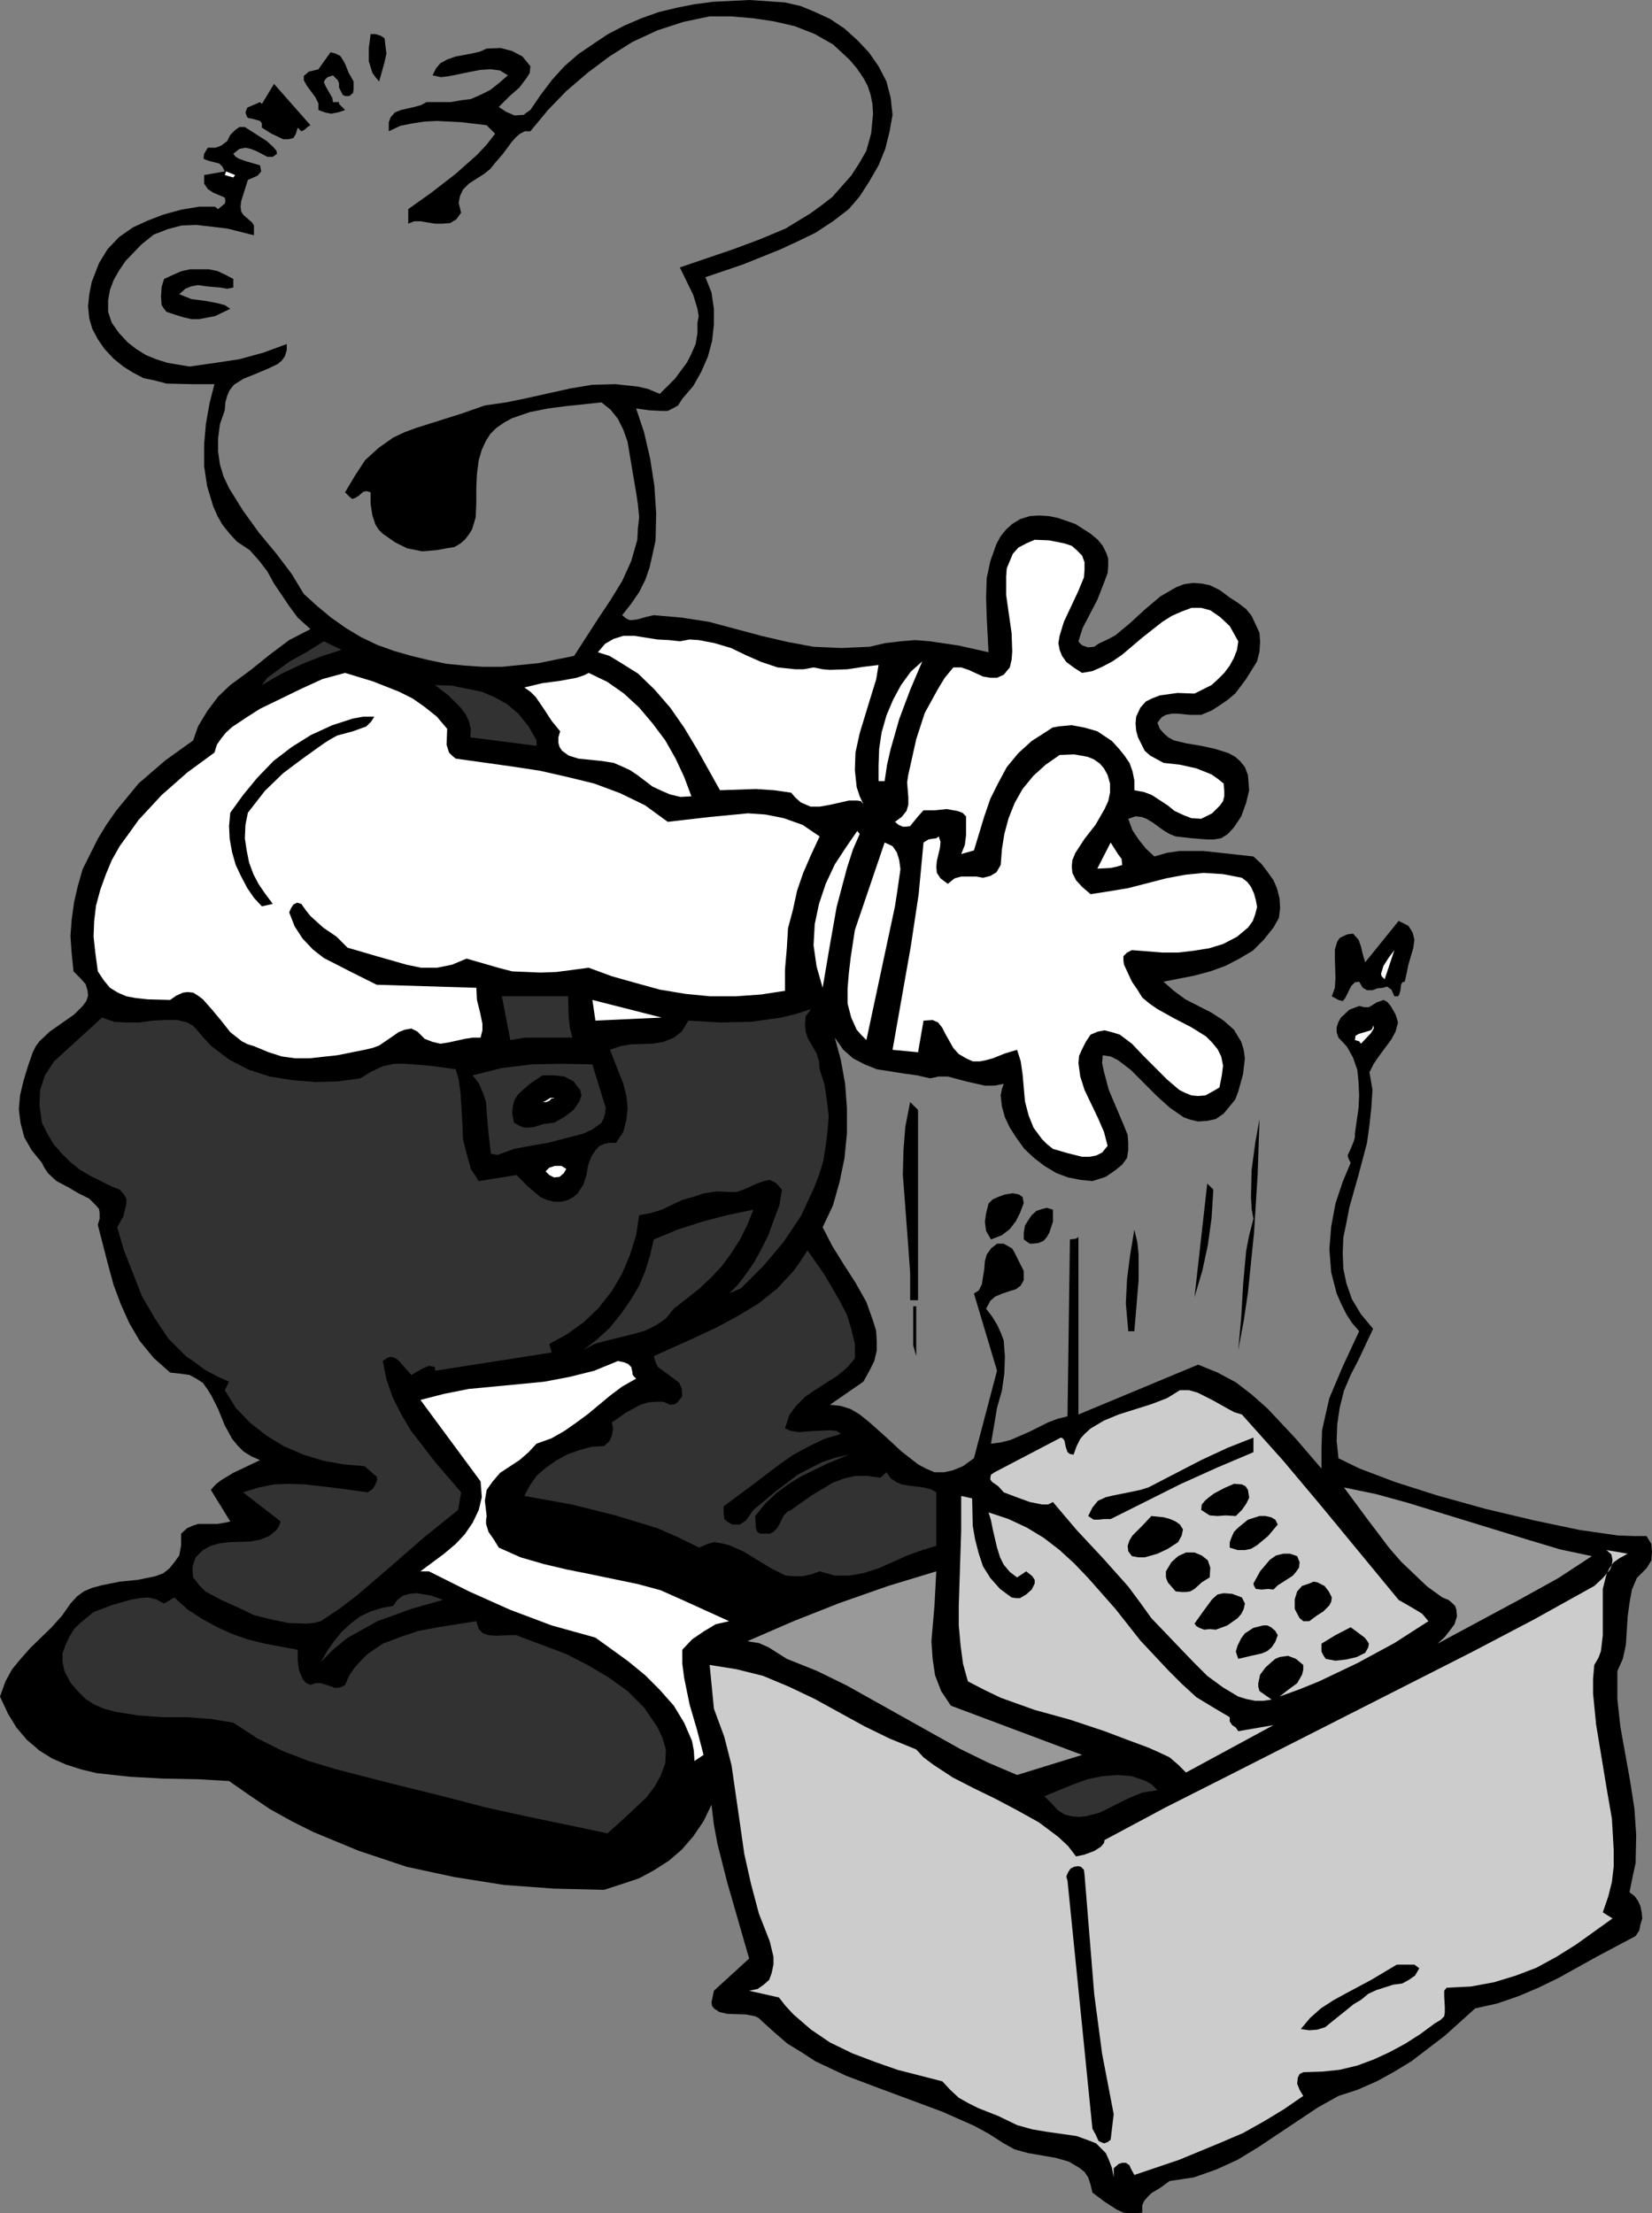
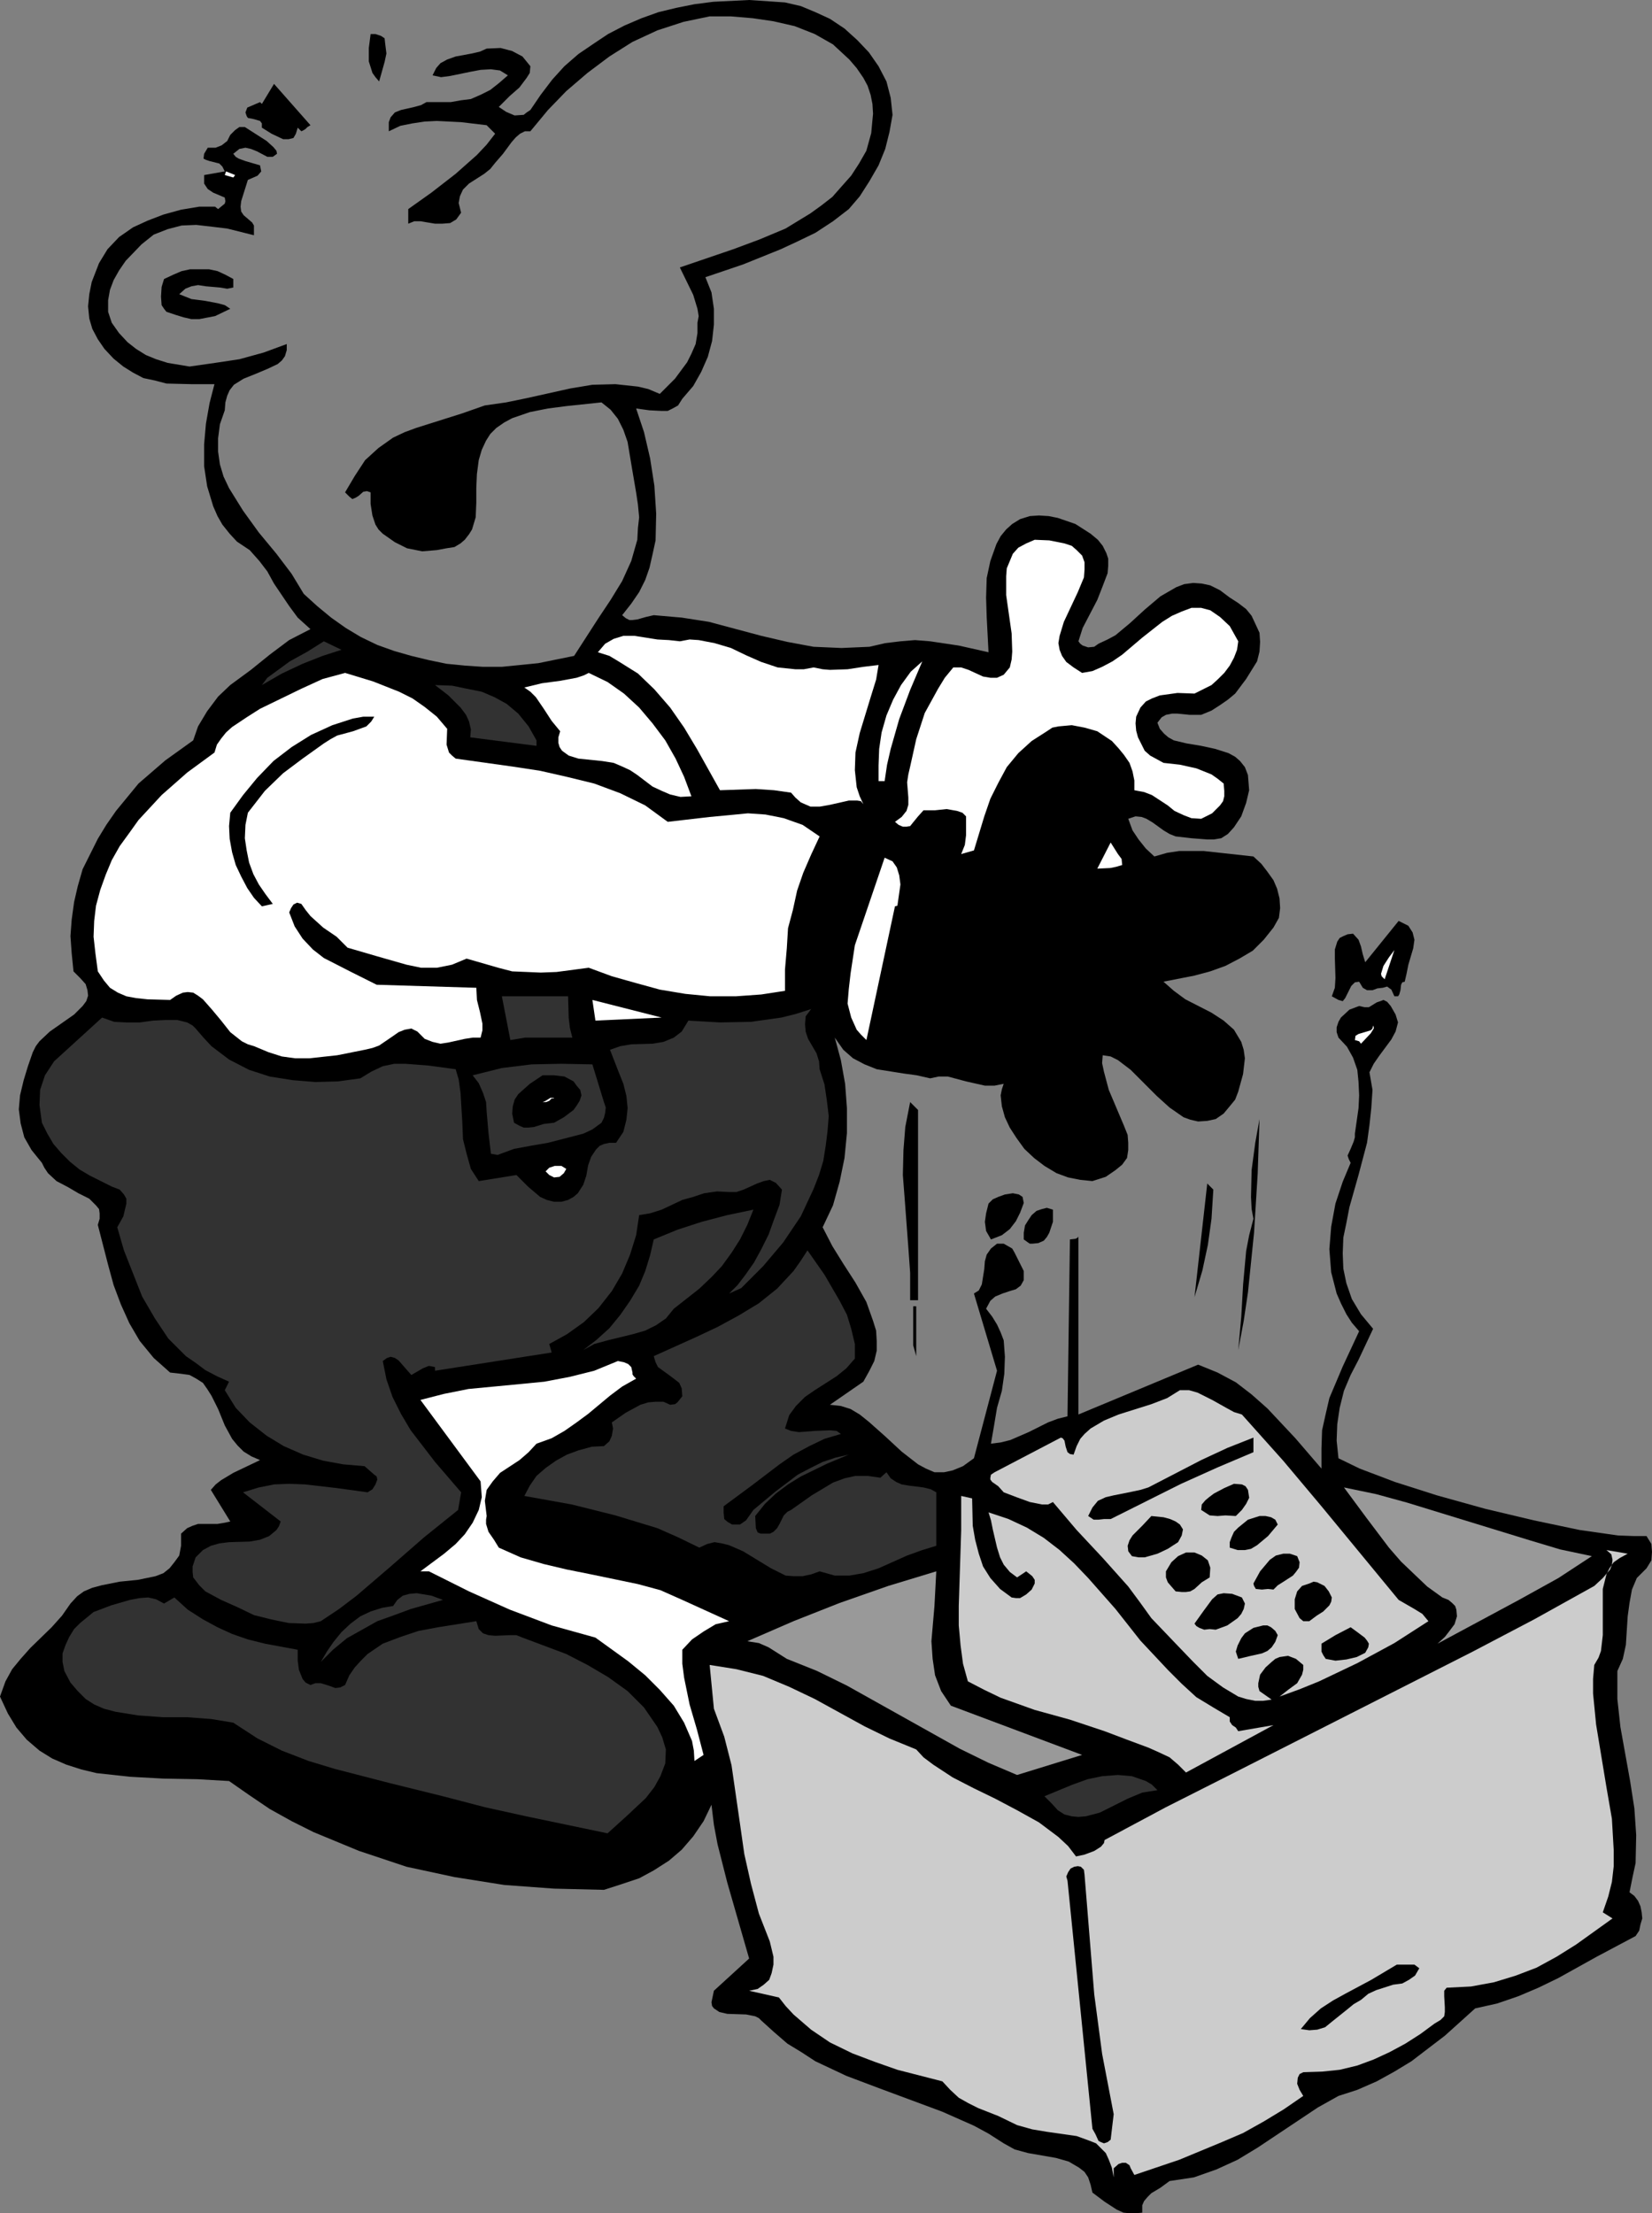
<svg xmlns="http://www.w3.org/2000/svg" xmlns:ns1="http://sodipodi.sourceforge.net/DTD/sodipodi-0.dtd" xmlns:ns2="http://www.inkscape.org/namespaces/inkscape" version="1.0" width="116.227mm" height="155.668mm" id="svg61" ns1:docname="Mover 03.wmf">
  <rect width="100%" height="100%" fill="#808080" stroke="none" />
  <ns1:namedview id="namedview61" pagecolor="#ffffff" bordercolor="#000000" borderopacity="0.25" ns2:showpageshadow="2" ns2:pageopacity="0.0" ns2:pagecheckerboard="0" ns2:deskcolor="#d1d1d1" ns2:document-units="mm" />
  <defs id="defs1">
    <pattern id="WMFhbasepattern" patternUnits="userSpaceOnUse" width="6" height="6" x="0" y="0" />
  </defs>
  <path style="fill:#000000;fill-opacity:1;fill-rule:evenodd;stroke:none" d="m 235.717,21.653 1.131,4.363 0.485,4.525 -0.808,4.525 -1.131,4.525 -1.777,4.363 -2.423,4.201 -2.585,4.04 -2.908,3.393 -4.201,3.232 -4.685,3.07 -4.685,2.262 -4.524,2.101 -10.017,4.04 -10.017,3.393 1.616,4.04 0.646,4.363 v 4.201 l -0.485,4.363 -1.131,4.201 -1.777,4.04 -2.1,3.717 -2.908,3.393 -1.131,1.778 -1.454,0.808 -1.292,0.646 h -1.616 l -3.231,-0.162 -3.554,-0.485 2.1,6.302 1.616,6.948 1.131,7.272 0.485,7.433 -0.162,7.11 -0.808,3.717 -0.808,3.555 -1.131,3.232 -1.616,3.232 -2.1,3.07 -2.423,3.07 0.969,0.808 0.969,0.485 h 0.808 l 1.292,-0.162 2.262,-0.646 2.1,-0.485 7.432,0.646 7.27,1.131 13.894,3.717 6.947,1.616 6.947,1.293 7.432,0.323 7.432,-0.323 4.201,-0.97 4.039,-0.485 3.877,-0.323 4.039,0.323 7.593,1.131 7.916,1.778 -0.485,-9.372 -0.162,-5.171 0.162,-5.171 0.969,-4.525 1.616,-4.525 1.131,-2.101 1.454,-1.778 1.616,-1.454 2.1,-1.293 2.585,-0.808 2.423,-0.162 2.585,0.162 2.423,0.485 4.685,1.616 4.039,2.585 1.939,1.616 1.292,1.616 0.969,1.939 0.485,1.454 v 1.939 l -0.162,1.939 -1.292,3.393 -1.454,3.717 -1.939,3.717 -1.939,3.717 -1.131,3.555 0.485,0.646 0.646,0.485 1.454,0.485 1.616,-0.162 1.131,-0.808 2.423,-1.131 2.1,-1.131 3.877,-3.232 3.877,-3.555 4.201,-3.555 4.201,-2.424 2.1,-0.808 2.423,-0.323 2.262,0.162 2.262,0.485 2.585,1.293 2.585,1.939 2.262,1.454 2.1,1.616 1.454,1.778 1.131,2.424 0.969,2.101 0.162,2.424 -0.162,2.585 -0.646,2.585 -2.908,4.686 -2.908,3.878 -1.939,1.616 -2.1,1.454 -2.262,1.454 -2.747,1.131 h -3.07 l -3.231,-0.323 h -1.454 l -1.616,0.323 -1.131,0.646 -1.131,1.454 0.646,1.616 1.131,1.293 1.131,0.97 1.454,0.808 3.393,0.808 3.877,0.646 3.716,0.808 3.554,1.131 1.777,0.97 1.292,1.131 1.292,1.616 0.808,2.101 0.323,4.04 -0.808,3.393 -1.292,3.555 -1.939,2.909 -1.616,1.778 -1.777,1.131 -1.939,0.323 h -1.777 l -4.201,-0.323 -4.201,-0.485 -1.616,-0.646 -1.616,-0.97 -2.908,-2.101 -1.616,-0.97 -1.292,-0.485 -1.616,-0.162 -1.939,0.646 1.131,3.07 1.616,2.424 1.939,2.424 2.262,2.101 3.393,-0.97 3.231,-0.485 h 6.462 l 13.248,1.454 2.1,1.939 1.616,2.101 1.616,2.262 0.969,2.262 0.646,2.585 0.162,2.585 -0.323,2.585 -1.454,2.585 -2.585,3.232 -2.908,2.909 -3.554,2.101 -3.716,1.939 -4.039,1.454 -4.201,1.131 -8.24,1.616 2.747,2.424 3.07,2.262 6.947,3.555 3.231,2.101 2.747,2.424 0.969,1.616 0.969,1.616 0.646,2.101 0.323,2.262 -0.485,4.201 -1.292,4.686 -0.808,2.101 -1.454,1.778 -1.616,1.939 -2.1,1.454 -2.262,0.485 -2.423,0.162 -2.1,-0.485 -1.777,-0.646 -3.716,-2.585 -3.393,-3.07 -3.393,-3.393 -3.554,-3.555 -3.393,-2.585 -1.939,-0.97 -2.1,-0.323 -0.162,2.101 0.485,2.262 1.292,4.848 4.039,9.534 0.969,2.424 0.162,2.101 v 1.939 l -0.323,2.101 -1.292,1.778 -1.777,1.454 -2.585,1.778 -3.554,1.131 -3.231,-0.323 -3.231,-0.646 -3.07,-1.131 -3.231,-1.939 -2.747,-2.101 -2.585,-2.424 -2.1,-2.909 -1.777,-2.747 -1.292,-2.747 -0.808,-2.909 -0.323,-2.909 0.323,-1.616 0.485,-1.454 -2.423,0.485 h -2.585 l -5.008,-1.131 -4.847,-1.293 h -2.423 l -2.262,0.485 -3.554,-0.808 -3.554,-0.485 -7.109,-1.131 -3.231,-1.293 -3.07,-1.616 -2.585,-2.262 -2.262,-3.232 1.616,5.979 1.131,6.302 0.485,6.464 v 6.625 l -0.646,6.625 -1.292,6.302 -1.777,6.302 -2.747,5.817 2.585,5.009 2.908,4.686 3.231,5.009 2.908,5.171 1.777,5.009 0.808,2.585 0.162,2.747 v 2.585 l -0.646,2.747 -1.292,2.585 -1.616,2.909 -8.886,6.14 2.908,0.323 2.585,0.808 2.423,1.454 2.423,1.939 4.362,3.878 4.362,4.04 4.362,3.393 2.1,1.131 2.262,0.97 h 2.585 l 2.262,-0.485 2.747,-1.131 2.908,-2.101 6.139,-23.269 -6.139,-20.522 1.292,-0.808 0.808,-1.616 0.646,-4.04 0.162,-2.101 0.485,-1.778 1.131,-1.616 1.616,-1.293 h 1.777 l 1.131,0.646 1.131,0.646 0.646,1.131 2.423,4.848 v 2.424 l -0.808,1.454 -1.292,0.97 -1.616,0.485 -1.939,0.646 -1.939,0.808 -1.292,1.131 -1.131,2.101 1.616,2.101 1.292,2.101 0.969,2.101 0.808,2.101 0.323,4.363 -0.162,4.525 -0.646,4.525 -1.292,4.525 -0.808,4.848 -0.808,4.686 2.585,-0.323 2.585,-0.646 4.847,-2.101 5.17,-2.585 2.585,-0.97 2.585,-0.646 0.646,-47.023 1.454,-0.162 0.646,-0.323 0.162,-0.323 v 47.346 l 31.827,-13.25 5.17,2.101 4.847,2.585 4.201,3.232 4.201,3.717 7.432,7.918 6.947,8.08 v -5.332 l 0.162,-4.848 0.969,-4.363 0.969,-4.201 3.554,-8.403 4.362,-9.372 -1.939,-2.262 -1.454,-2.262 -1.454,-2.909 -1.131,-2.585 -1.454,-5.656 -0.485,-6.14 0.485,-5.979 1.131,-6.14 1.939,-5.817 2.1,-5.009 -0.485,-0.97 -0.323,-0.97 0.808,-1.778 0.808,-1.939 0.323,-1.131 v -0.97 l 0.969,-6.787 0.162,-3.393 -0.162,-3.555 -0.323,-3.232 -1.131,-3.232 -1.616,-2.909 -2.262,-2.424 -0.485,-1.454 v -1.293 l 0.485,-1.454 0.646,-1.131 2.262,-2.101 2.585,-0.97 1.454,0.323 h 1.131 l 2.1,-1.293 0.969,-0.323 0.808,-0.323 0.969,0.485 0.969,1.131 1.292,2.262 0.646,2.101 -0.646,2.424 -1.131,2.101 -3.231,4.363 -1.454,2.101 -1.131,2.262 0.808,4.686 -0.323,4.848 -0.485,4.525 -0.646,4.686 -2.262,8.564 -2.423,8.564 -0.808,4.201 -0.808,3.878 -0.162,4.201 0.162,4.04 0.808,3.878 1.454,4.201 2.423,4.04 3.231,3.878 -3.877,8.241 -2.1,4.04 -1.777,4.201 -1.131,4.525 -0.646,4.363 -0.162,4.363 0.485,4.686 5.655,2.747 9.371,3.555 11.148,3.555 12.763,3.555 12.925,3.07 12.279,2.585 10.178,1.454 4.362,0.162 h 3.231 l 1.292,2.101 0.162,2.101 -0.162,2.262 -1.292,2.101 -1.292,1.293 -1.292,1.293 -1.292,3.07 -0.646,3.555 -0.485,3.555 -0.485,7.595 -0.808,3.717 -1.454,3.232 v 7.433 l 0.808,7.433 2.585,14.382 1.131,7.272 0.485,7.11 -0.162,7.433 -0.808,3.717 -0.808,4.04 1.292,0.97 0.969,1.293 0.646,1.454 0.323,1.616 0.162,1.616 -0.485,1.616 -0.323,1.616 -0.969,1.454 -10.34,5.494 -10.178,5.656 -5.332,2.585 -5.332,2.262 -5.655,1.939 -5.816,1.293 -8.078,7.272 -8.886,6.787 -4.524,2.747 -4.685,2.585 -5.17,2.262 -5.008,1.616 -5.493,3.07 -5.332,3.555 -10.663,7.11 -5.332,3.232 -5.655,2.585 -5.978,2.101 -3.231,0.485 -3.231,0.485 -2.423,1.778 -2.423,1.454 -0.969,0.97 -0.969,1.131 -0.485,1.131 v 1.939 l -1.616,0.162 h -1.777 l -1.616,-0.162 -1.777,-0.808 -3.231,-2.101 -3.231,-2.424 -0.485,-2.101 -0.646,-1.939 -0.969,-1.454 -1.454,-1.131 -2.747,-1.616 -3.393,-0.97 -7.432,-1.293 -3.554,-0.97 -2.908,-1.616 -4.039,-2.585 -3.877,-2.101 -8.401,-3.717 -16.964,-6.302 -8.563,-3.232 -8.24,-3.878 -3.716,-2.424 -3.716,-2.262 -3.554,-3.07 -3.393,-3.07 -0.646,-0.646 -0.969,-0.485 -2.423,-0.485 -5.008,-0.162 -2.1,-0.485 -1.454,-0.97 -0.485,-0.646 -0.162,-0.97 0.646,-3.07 9.371,-8.564 -5.816,-20.199 -2.585,-10.18 -0.969,-5.171 -0.646,-5.333 -2.1,4.363 -2.747,4.04 -3.07,3.555 -3.393,2.909 -4.039,2.585 -3.877,2.101 -4.847,1.616 -4.524,1.454 -13.248,-0.323 -13.248,-0.97 -13.248,-2.101 -12.763,-2.747 -12.602,-4.201 -12.117,-5.009 -5.816,-2.909 -5.816,-3.232 -5.493,-3.717 -5.332,-3.717 -8.401,-0.485 -9.047,-0.162 -8.886,-0.485 -8.886,-0.97 -4.039,-0.97 -4.039,-1.293 -3.716,-1.616 -3.393,-2.101 -3.393,-2.909 -2.747,-3.232 -2.262,-3.717 L 0,451.001 l 1.454,-4.04 1.777,-3.232 2.262,-2.747 2.585,-2.909 5.655,-5.494 2.747,-3.07 2.262,-3.232 1.777,-1.939 1.777,-1.293 2.262,-0.97 2.423,-0.646 4.847,-0.97 4.847,-0.485 4.685,-0.97 2.1,-0.808 1.616,-1.293 1.292,-1.616 1.292,-1.778 0.485,-2.585 v -3.232 l 1.616,-1.454 1.454,-0.646 1.454,-0.485 h 1.616 3.554 l 1.939,-0.323 1.454,-0.323 -5.17,-8.403 1.292,-1.454 1.454,-1.131 3.231,-1.939 7.109,-3.393 -2.262,-0.97 -2.1,-1.293 -1.616,-1.616 -1.454,-1.778 -1.939,-3.555 -1.777,-4.363 -1.777,-3.555 -1.131,-1.778 -1.131,-1.616 -1.777,-1.131 -1.777,-0.97 -2.262,-0.323 -2.908,-0.323 -4.362,-3.878 -3.716,-4.525 -2.747,-4.686 -2.262,-5.009 -1.939,-5.171 -1.454,-5.332 -2.747,-10.665 0.485,-1.616 v -1.454 l -0.162,-1.131 -0.808,-0.97 -1.777,-1.778 -2.908,-1.454 -2.747,-1.616 -3.07,-1.616 -2.262,-2.101 -0.969,-1.454 -0.646,-1.293 -2.747,-3.393 -1.939,-3.393 -0.969,-3.717 -0.485,-3.717 0.323,-3.717 0.969,-4.04 1.131,-3.717 1.292,-3.717 0.808,-1.616 0.969,-1.293 2.747,-2.585 6.462,-4.525 2.262,-2.262 0.969,-1.293 0.485,-1.454 -0.162,-1.454 -0.485,-1.616 -1.454,-1.616 -1.777,-1.778 -0.485,-4.848 -0.323,-4.525 0.323,-4.363 0.646,-4.686 0.969,-4.201 1.292,-4.525 1.939,-3.878 2.1,-4.201 2.262,-3.717 2.585,-3.717 5.978,-7.272 7.109,-6.14 7.432,-5.333 1.292,-3.717 2.423,-4.04 2.908,-3.878 3.231,-3.07 5.493,-4.04 5.008,-4.04 5.17,-3.878 5.655,-2.909 -3.393,-3.07 -2.262,-3.07 -4.039,-5.979 -1.777,-3.232 -2.1,-2.747 -2.585,-2.909 -3.393,-2.262 -1.939,-2.101 -1.939,-2.424 -1.292,-2.262 -1.131,-2.585 -1.616,-5.332 -0.808,-5.333 v -5.817 l 0.485,-5.494 0.969,-5.494 1.292,-5.009 h -6.139 l -6.624,-0.162 -3.07,-0.808 -3.07,-0.646 -2.747,-1.454 -2.585,-1.616 -2.585,-2.101 -2.423,-2.585 -1.777,-2.585 -1.454,-2.747 -0.808,-2.747 -0.323,-3.232 0.323,-3.232 0.646,-3.232 1.939,-5.009 2.262,-3.717 3.07,-3.232 3.716,-2.585 3.877,-1.778 4.201,-1.616 4.685,-1.293 4.847,-0.808 h 2.747 1.454 l 0.808,0.646 1.777,-1.454 0.162,-0.646 -0.162,-0.97 -3.07,-1.293 -1.454,-0.97 -0.969,-1.454 v -2.262 l 5.493,-0.97 -0.646,-1.293 -0.808,-0.808 -2.585,-0.646 -0.969,-0.323 -0.646,-0.323 0.162,-1.293 0.969,-1.616 h 2.1 l 1.616,-0.646 1.454,-1.131 0.808,-1.616 1.292,-1.293 1.131,-0.808 h 1.454 l 1.777,1.131 4.039,2.585 1.777,1.616 0.808,0.97 0.162,0.808 -1.131,0.808 h -1.454 l -2.747,-1.454 -1.616,-0.646 -1.454,-0.323 -1.616,0.323 -1.616,1.293 0.646,0.808 0.808,0.485 1.777,0.646 3.877,1.131 0.323,1.616 -0.969,1.131 -2.585,1.131 -1.777,5.656 -0.162,1.454 0.162,1.293 0.646,0.97 1.131,0.97 1.131,0.97 0.485,0.808 v 2.585 l -7.109,-1.778 -4.039,-0.485 -4.201,-0.485 -3.877,0.162 -3.716,0.97 -3.716,1.454 -3.231,2.585 -4.201,4.363 -1.777,2.585 -1.454,2.585 -0.969,2.585 -0.485,2.747 v 3.07 l 0.969,2.909 1.939,2.747 2.262,2.424 2.262,1.778 2.585,1.616 2.747,1.131 3.07,0.97 5.816,0.97 6.786,-0.97 6.462,-0.97 6.462,-1.778 6.139,-2.262 v 1.616 l -0.485,1.616 -0.808,1.131 -1.131,0.97 -2.747,1.293 -3.07,1.293 -3.231,1.293 -2.585,1.616 -1.131,1.454 -0.646,1.454 -0.485,1.778 -0.162,2.101 -1.292,3.717 -0.485,3.717 v 3.555 l 0.485,3.393 0.969,3.232 1.454,3.07 3.716,5.979 4.201,5.817 4.685,5.656 4.039,5.333 3.231,5.332 3.554,3.232 3.716,3.07 3.877,2.747 4.039,2.424 4.362,2.101 4.524,1.616 4.524,1.293 4.685,1.131 4.685,0.97 4.847,0.485 4.847,0.323 h 5.008 l 9.694,-0.97 9.532,-1.939 6.462,-10.019 3.231,-4.848 3.07,-5.009 2.423,-5.333 1.616,-5.656 0.162,-3.07 0.323,-2.909 -0.323,-3.393 -0.485,-3.232 -1.131,-6.625 -1.131,-6.787 -1.131,-3.232 -1.454,-2.909 -1.939,-2.424 -2.423,-1.939 -9.209,0.97 -5.008,0.646 -4.847,0.97 -4.685,1.616 -2.1,1.131 -2.1,1.454 -1.616,1.616 -1.131,1.778 -1.131,2.424 -0.808,2.747 -0.485,3.717 -0.162,3.717 v 3.878 l -0.162,3.878 -0.969,3.232 -0.808,1.293 -1.131,1.454 -1.131,0.97 -1.616,0.97 -2.1,0.323 -2.585,0.485 -3.877,0.323 -4.039,-0.808 -3.231,-1.616 -3.231,-2.262 -1.131,-1.131 -0.808,-1.293 -0.808,-2.424 -0.485,-3.07 v -3.07 l -0.969,-0.323 -0.969,0.162 -1.292,1.131 -0.808,0.485 -0.808,0.323 -0.808,-0.646 -1.131,-1.131 2.585,-4.363 2.747,-4.201 3.554,-3.232 3.877,-2.747 3.07,-1.454 3.07,-1.131 6.139,-1.939 6.139,-1.939 5.978,-2.101 5.655,-0.808 5.493,-1.131 11.632,-2.585 5.816,-0.97 6.139,-0.162 5.978,0.646 2.747,0.646 3.07,1.293 4.039,-4.04 3.231,-4.363 1.131,-2.262 1.131,-2.585 0.485,-2.909 v -2.747 l 0.323,-1.778 -0.323,-1.939 -1.131,-3.717 -3.554,-7.272 14.217,-4.848 6.947,-2.585 6.947,-2.909 6.624,-4.04 2.908,-2.101 2.908,-2.262 2.423,-2.747 2.585,-2.909 2.1,-3.232 1.939,-3.393 1.292,-4.686 0.485,-5.171 -0.162,-2.585 -0.485,-2.424 -0.808,-2.424 -1.131,-2.101 -1.777,-2.585 -1.939,-2.262 -4.362,-4.04 -4.847,-2.747 -5.332,-2.101 -5.655,-1.293 -5.493,-0.808 -5.816,-0.485 h -5.655 l -6.947,1.454 -6.947,2.262 -6.624,3.07 -6.139,3.878 -5.816,4.363 -5.655,4.848 -4.847,5.009 -4.685,5.656 h -1.454 l -1.292,0.646 -1.131,0.97 -1.131,1.293 -2.262,3.07 -2.1,2.424 -1.292,1.616 -1.616,1.293 -4.039,2.585 -1.616,1.616 -0.808,1.778 -0.323,1.778 0.646,2.585 -1.292,1.778 -1.616,0.97 -2.1,0.162 h -1.939 l -3.877,-0.646 h -1.616 l -1.616,0.646 v -3.878 l 6.139,-4.363 6.462,-5.009 5.655,-5.009 2.585,-2.747 2.262,-2.909 -2.262,-2.262 -6.786,-0.808 -6.462,-0.323 -3.231,0.162 -3.231,0.485 -3.231,0.646 -3.07,1.454 v -2.424 l 0.485,-1.293 1.131,-1.293 1.616,-0.646 3.554,-0.808 1.777,-0.485 1.454,-0.808 h 6.462 l 2.747,-0.485 2.585,-0.323 2.585,-1.131 2.585,-1.293 2.262,-1.778 2.423,-2.101 -2.1,-1.293 -2.423,-0.323 -2.747,0.162 -2.585,0.485 -5.493,1.131 -2.423,0.323 -2.262,-0.485 0.969,-1.939 1.131,-1.293 1.777,-0.97 2.262,-0.808 4.362,-0.808 2.1,-0.485 1.777,-0.808 3.716,-0.162 3.07,0.808 2.747,1.454 2.1,2.585 -0.162,1.778 -0.808,1.293 -1.939,2.585 -2.585,2.262 -2.908,2.909 1.939,1.293 2.262,0.97 2.423,-0.162 0.808,-0.646 0.969,-0.646 2.747,-4.04 3.07,-4.04 3.231,-3.555 3.716,-3.232 4.039,-2.747 3.877,-2.585 4.362,-2.262 4.524,-1.939 4.524,-1.616 4.685,-1.131 4.847,-0.97 5.008,-0.646 L 199.205,0 l 9.532,0.646 4.201,0.97 3.877,1.616 3.877,1.778 3.877,2.585 3.393,3.07 3.07,3.232 2.585,3.717 z" id="path1" />
  <path style="fill:#000000;fill-opacity:1;fill-rule:evenodd;stroke:none" d="m 102.43,11.635 0.323,2.585 -0.485,2.262 -1.454,5.171 -0.969,-1.131 -0.808,-1.131 -0.969,-3.07 v -3.555 l 0.485,-3.717 h 1.292 l 1.454,0.485 0.969,0.646 z" id="path2" />
-   <path style="fill:#000000;fill-opacity:1;fill-rule:evenodd;stroke:none" d="m 94.028,21.653 v 2.101 l -0.162,0.97 -0.969,0.808 H 91.767 l -0.646,-0.323 -0.969,-1.939 v -1.131 l -0.323,-0.808 -1.292,-1.293 -1.454,0.485 -0.646,0.646 -0.323,0.646 0.485,1.131 1.292,2.262 0.485,0.808 0.162,1.131 h 1.616 v 0.485 l 0.485,0.485 1.131,1.131 -1.939,0.646 -1.777,0.323 -1.616,-0.323 -1.777,-0.646 V 27.47 l -0.808,-1.616 -2.262,-3.07 -0.808,-1.454 V 20.199 l 1.292,-1.131 2.585,-0.646 3.231,-4.525 1.292,0.323 1.292,0.646 0.646,0.97 0.646,1.131 0.969,2.424 z" id="path3" />
  <path style="fill:#000000;fill-opacity:1;fill-rule:evenodd;stroke:none" d="m 82.558,33.288 -0.808,0.485 -0.485,0.485 -0.485,0.323 -0.646,0.323 -0.969,-0.97 -0.485,1.616 -0.646,1.131 -1.292,0.323 h -1.454 l -3.07,-1.454 -2.585,-1.616 v -1.131 l -0.485,-0.646 -1.616,-0.485 -1.616,-0.323 -0.323,-0.485 -0.323,-0.97 0.485,-1.293 1.131,-0.485 2.262,-0.97 0.485,0.485 3.231,-5.333 z" id="path4" />
  <path style="fill:#ffffff;fill-opacity:1;fill-rule:evenodd;stroke:none" d="m 59.778,46.538 0.323,-0.97 2.423,0.97 -0.485,0.646 z" id="path5" />
  <path style="fill:#000000;fill-opacity:1;fill-rule:evenodd;stroke:none" d="m 62.039,74.17 v 2.262 l -1.616,0.323 -1.939,-0.323 -3.716,-0.323 -2.1,-0.323 -1.777,0.323 -1.616,0.646 -1.616,1.454 1.616,0.646 1.616,0.646 3.716,0.485 3.393,0.646 1.777,0.485 1.454,0.97 -4.039,1.939 -4.201,0.808 h -2.1 l -2.1,-0.485 -2.1,-0.646 -2.423,-0.808 -0.646,-0.808 -0.646,-0.97 -0.162,-2.262 0.162,-2.585 0.646,-2.101 2.423,-1.131 2.262,-0.97 2.262,-0.485 h 2.423 2.585 l 2.262,0.485 2.1,0.97 z" id="path6" />
  <path style="fill:#000000;fill-opacity:1;fill-rule:evenodd;stroke:none" d="m 114.062,140.907 h -1.616 l -1.616,-0.485 -1.616,-0.646 -1.616,-0.97 -1.131,-1.131 -1.131,-1.454 -0.808,-1.616 -0.485,-1.616 0.323,-3.717 0.969,-3.878 0.808,-1.939 1.292,-1.616 1.454,-1.454 2.1,-1.131 -0.646,3.555 0.323,3.717 0.808,3.555 1.939,2.909 1.292,-0.97 0.969,-0.808 1.131,-2.424 0.485,-2.585 v -2.585 l 0.323,-2.424 0.646,-2.585 0.969,-0.97 0.969,-0.808 1.292,-0.97 1.939,-0.485 -0.808,1.616 -0.646,1.939 -0.162,3.878 0.485,8.08 v 3.555 l -0.485,1.616 -0.646,1.454 -0.969,1.293 -1.616,0.97 -1.939,0.646 z" id="path7" />
  <path style="fill:#ffffff;fill-opacity:1;fill-rule:evenodd;stroke:none" d="m 288.386,149.472 v 1.939 l -0.162,2.101 -1.616,3.878 -3.716,7.918 -1.131,3.717 -0.323,1.939 0.323,1.778 0.646,1.616 1.131,1.616 1.939,1.454 2.262,1.454 2.747,-0.485 2.585,-1.131 2.747,-1.454 2.585,-1.778 5.332,-4.525 5.332,-4.201 2.585,-1.616 2.585,-1.131 2.585,-0.97 h 2.585 l 2.423,0.646 2.585,1.778 2.585,2.424 2.262,4.04 -0.323,2.262 -0.808,2.101 -1.131,2.101 -1.454,1.939 -1.616,1.616 -1.777,1.616 -4.524,2.262 -4.524,-0.162 -4.685,0.646 -2.1,0.808 -1.616,0.808 -1.454,1.616 -1.131,2.424 -0.162,1.778 0.162,1.939 0.485,1.778 0.969,1.939 0.808,1.616 1.454,1.293 1.777,0.97 1.777,0.97 4.362,0.485 4.362,0.97 4.039,1.616 1.616,1.131 1.616,1.293 0.162,1.939 v 1.454 l -0.323,1.293 -0.808,1.131 -2.1,2.101 -2.908,1.454 -2.585,-0.162 -2.1,-0.808 -2.423,-1.131 -1.777,-1.454 -4.201,-2.747 -2.1,-0.808 -2.585,-0.485 V 207.483 l -0.485,-2.424 -0.808,-2.262 -1.454,-2.101 -1.454,-1.778 -1.777,-1.939 -3.877,-2.585 -3.393,-0.97 -3.393,-0.646 -3.554,0.323 -1.616,0.323 -1.454,0.97 -4.039,2.585 -3.554,3.232 -3.07,3.717 -2.262,4.201 -2.1,4.201 -1.616,4.686 -2.747,9.049 -3.393,0.97 0.969,-2.424 0.323,-2.585 v -5.009 l -0.969,-0.97 -1.454,-0.485 -2.747,-0.485 -3.07,0.323 h -3.07 l -1.454,1.616 -1.454,1.778 -0.646,0.808 -0.969,0.162 h -0.969 l -1.131,-0.485 -0.969,-0.808 1.777,-1.293 1.292,-1.616 0.485,-1.616 v -1.939 l -0.323,-4.04 0.323,-2.101 0.485,-2.101 1.616,-7.272 2.262,-6.948 3.554,-6.464 1.777,-2.909 2.262,-2.747 h 2.1 l 1.939,0.646 3.877,1.778 1.939,0.323 h 1.777 l 1.777,-0.808 1.616,-1.939 0.485,-2.101 0.162,-2.101 -0.162,-4.848 -1.454,-10.18 v -5.009 l 0.162,-2.101 0.808,-1.939 0.808,-1.939 1.454,-1.616 2.1,-1.131 2.262,-0.97 3.877,0.162 4.039,0.808 1.939,0.646 1.292,1.131 1.454,1.454 z" id="path8" />
  <path style="fill:#ffffff;fill-opacity:1;fill-rule:evenodd;stroke:none" d="m 180.787,170.479 2.585,-0.485 2.423,0.162 4.201,0.808 4.362,1.293 4.039,1.939 4.039,1.778 4.362,1.454 4.685,0.485 h 2.262 l 2.585,-0.485 2.423,0.485 1.939,0.162 4.685,-0.162 4.201,-0.646 4.039,-0.485 -0.646,3.878 -1.454,4.686 -2.908,9.534 -1.131,5.171 -0.162,4.686 0.485,4.525 0.808,2.424 0.969,2.101 -0.646,-0.808 -0.969,-0.162 h -2.262 l -5.008,1.131 -2.747,0.485 h -2.423 l -2.585,-1.131 -1.454,-1.293 -1.131,-1.293 -4.524,-0.646 -4.847,-0.323 -9.532,0.323 -6.139,-10.988 -3.393,-5.656 -3.716,-5.333 -4.201,-4.848 -4.362,-4.201 -5.17,-3.232 -2.423,-1.454 -3.07,-0.97 1.939,-2.262 2.262,-1.293 2.585,-0.808 h 2.908 l 6.139,0.97 3.07,0.162 z" id="path9" />
  <path style="fill:#323232;fill-opacity:1;fill-rule:evenodd;stroke:none" d="m 90.797,172.741 -5.008,1.616 -5.332,2.101 -5.493,2.585 -5.332,3.07 1.454,-1.939 1.777,-1.293 4.201,-3.07 4.685,-2.585 4.362,-2.747 z" id="path10" />
  <path style="fill:#ffffff;fill-opacity:1;fill-rule:evenodd;stroke:none" d="m 245.249,175.811 -3.231,7.595 -2.908,7.756 -2.262,7.918 -0.969,4.201 -0.646,4.363 h -1.616 v -4.201 l 0.162,-4.363 0.646,-4.363 1.292,-4.525 1.777,-4.201 2.1,-3.878 2.585,-3.555 z" id="path11" />
  <path style="fill:#ffffff;fill-opacity:1;fill-rule:evenodd;stroke:none" d="m 118.909,193.748 -0.162,4.201 0.646,2.101 0.808,0.808 0.969,0.808 15.025,2.101 7.432,1.131 7.109,1.616 7.27,1.778 6.947,2.585 6.624,3.232 5.978,4.363 11.148,-1.293 5.17,-0.485 5.008,-0.485 4.685,0.323 4.847,0.97 5.008,1.778 4.524,3.07 -2.262,4.848 -2.1,4.848 -1.616,4.686 -1.131,5.171 -1.292,4.848 -0.323,5.333 -0.485,5.656 v 5.656 l -6.301,0.97 -6.786,0.485 h -6.786 l -6.624,-0.646 -6.786,-1.131 -6.462,-1.778 -6.301,-1.778 -6.139,-2.262 -8.563,1.131 -4.201,0.162 -3.716,-0.162 -3.877,-0.162 -3.716,-0.97 -8.401,-2.424 -3.877,1.616 -4.039,0.808 h -4.201 l -3.877,-0.808 -7.916,-2.262 -7.755,-2.262 -2.908,-2.909 -3.554,-2.424 -3.393,-3.07 -1.292,-1.616 -1.131,-1.616 -1.131,-0.323 -0.969,0.485 -0.646,0.97 -0.485,1.131 1.454,3.717 2.1,3.232 2.747,2.909 2.908,2.262 7.27,3.717 6.786,3.393 26.496,0.808 0.162,3.232 0.808,3.232 0.646,3.07 v 1.778 l -0.485,1.939 h -2.1 l -2.1,0.323 -4.362,0.97 -2.1,0.323 -2.1,-0.485 -2.1,-0.808 -1.939,-1.939 -1.616,-0.808 -1.777,0.323 -1.616,0.646 -1.616,1.131 -3.554,2.424 -1.777,0.646 -2.1,0.485 -7.27,1.454 -7.432,0.808 h -3.716 l -3.554,-0.485 -3.554,-1.131 -3.877,-1.616 -1.616,-0.485 -1.616,-0.808 -3.07,-2.424 -2.423,-3.07 -2.423,-2.909 -2.423,-2.747 -1.292,-0.97 -1.292,-0.808 -1.454,-0.162 -1.292,0.162 -1.777,0.808 -1.616,1.131 -5.978,-0.162 -3.07,-0.323 -2.585,-0.485 -2.262,-0.97 -2.1,-1.293 -1.616,-1.939 -1.616,-2.424 -0.646,-4.848 -0.485,-4.363 0.162,-4.201 0.485,-4.04 1.131,-4.201 1.454,-4.04 1.616,-3.878 2.1,-3.717 2.585,-3.555 2.423,-3.393 6.139,-6.625 6.786,-5.979 7.27,-5.332 0.646,-2.101 1.131,-1.616 1.292,-1.616 1.616,-1.454 3.877,-2.585 3.554,-2.262 10.986,-5.332 5.655,-2.585 5.978,-1.616 7.432,2.262 6.947,2.747 3.554,1.778 3.231,2.262 3.231,2.585 z" id="path12" />
  <path style="fill:#ffffff;fill-opacity:1;fill-rule:evenodd;stroke:none" d="m 183.856,211.684 -2.908,0.162 -2.747,-0.646 -2.262,-0.97 -2.423,-1.131 -4.039,-3.07 -1.939,-1.293 -2.1,-0.97 -2.262,-0.97 -3.07,-0.485 -6.301,-0.646 -2.585,-0.808 -1.777,-1.293 -0.646,-0.97 -0.323,-1.131 v -1.454 l 0.485,-1.616 -2.262,-2.747 -2.1,-3.232 -2.1,-3.07 -1.454,-1.454 -1.616,-1.131 4.685,-1.131 4.847,-0.646 4.362,-0.808 1.939,-0.646 1.292,-0.646 5.008,2.424 4.362,3.07 4.039,3.717 3.554,4.201 3.393,4.525 2.747,4.848 2.262,4.848 z" id="path13" />
  <path style="fill:#323232;fill-opacity:1;fill-rule:evenodd;stroke:none" d="m 142.658,196.818 v 1.454 l -17.61,-2.262 0.162,-2.101 -0.485,-2.101 -0.808,-1.778 -1.454,-1.939 -3.231,-3.232 -3.554,-2.747 4.524,0.162 3.877,0.808 4.039,0.808 3.393,1.454 3.231,1.778 3.07,2.585 2.747,3.393 z" id="path14" />
  <path style="fill:#000000;fill-opacity:1;fill-rule:evenodd;stroke:none" d="m 99.521,190.516 -0.808,1.293 -1.292,1.293 -3.554,1.293 -4.201,1.131 -1.777,0.97 -1.777,1.131 -5.655,4.04 -5.17,3.878 -4.847,4.686 -4.524,5.817 -0.646,3.232 -0.162,3.555 0.485,3.232 0.646,3.232 1.131,3.07 1.454,2.747 1.777,2.585 1.939,2.585 -2.908,0.646 -2.1,-2.262 -1.777,-2.585 -1.616,-3.07 -1.454,-3.07 -0.969,-3.393 -0.646,-3.555 -0.162,-3.393 0.323,-3.555 3.393,-4.686 3.716,-4.525 4.362,-4.525 4.847,-3.717 5.17,-3.232 5.655,-2.585 5.493,-1.778 2.747,-0.485 z" id="path15" />
-   <path style="fill:#ffffff;fill-opacity:1;fill-rule:evenodd;stroke:none" d="m 294.525,206.029 0.646,2.262 v 2.424 l -0.485,2.262 -0.969,2.101 -2.423,4.201 -2.908,3.717 -2.423,3.717 -0.808,1.939 -0.162,1.616 0.162,1.778 0.969,1.939 1.616,1.778 2.262,1.939 5.17,-0.808 4.847,-0.808 10.017,-2.585 5.17,-0.97 4.847,-0.485 5.17,0.323 5.008,0.97 1.454,1.131 0.969,1.293 0.808,1.778 0.485,1.778 0.323,1.778 -0.485,1.939 -0.646,1.778 -1.292,1.778 -2.908,2.424 -3.716,1.939 -3.716,1.131 -4.039,0.646 -4.201,0.485 h -4.201 l -8.078,-0.646 -1.292,0.646 -0.969,0.97 v 1.131 l 0.162,1.131 1.131,2.424 0.969,2.101 1.454,2.101 1.292,2.101 1.939,1.616 2.1,1.454 4.362,2.424 4.685,2.424 3.877,2.424 1.616,1.616 1.454,1.778 0.969,1.939 0.485,2.424 -0.323,2.585 -0.646,3.232 -1.939,1.131 -1.777,0.97 -1.939,0.162 -1.777,-0.162 -1.616,-0.646 -1.616,-0.808 -3.231,-2.747 -6.462,-6.464 -2.908,-3.07 -3.231,-2.424 -2.1,-0.646 -1.939,-0.485 -1.777,0.323 -1.939,0.808 -1.292,1.939 -0.969,1.939 -0.808,1.778 -0.162,1.939 0.485,3.555 1.131,3.555 3.554,7.433 1.616,3.717 0.969,3.717 -1.454,1.778 -1.616,0.808 -1.777,0.323 h -1.939 l -3.877,-0.97 -3.877,-1.131 -1.616,-1.293 -1.292,-1.293 -2.262,-3.07 -1.292,-3.232 -0.969,-3.717 -0.646,-7.272 -0.485,-3.393 -0.969,-3.07 -3.231,0.97 -3.231,1.293 -1.777,0.485 -1.616,0.323 h -1.939 l -1.777,-0.808 -1.939,-1.131 -1.454,-1.616 -2.1,-3.717 -0.808,-1.616 -1.131,-1.454 -1.454,-0.646 -2.423,0.162 -1.454,8.403 -6.786,-0.646 4.847,-27.47 2.1,-13.897 1.292,-13.735 1.292,-0.808 0.808,-0.162 1.292,-0.162 0.646,-0.485 0.485,1.454 -0.162,1.616 -0.808,3.393 -0.162,1.616 0.162,1.616 0.969,1.454 1.939,1.454 1.777,-1.454 1.777,-0.485 h 2.1 1.939 l 1.777,0.323 1.939,-0.485 1.616,-0.97 1.131,-1.939 0.323,-4.201 0.646,-4.04 1.131,-4.201 1.616,-4.04 2.1,-3.717 2.908,-3.555 3.231,-2.909 3.716,-2.585 3.877,-0.162 3.554,0.646 1.616,0.646 1.616,1.131 1.131,1.293 z" id="path16" />
-   <path style="fill:#ffffff;fill-opacity:1;fill-rule:evenodd;stroke:none" d="m 228.609,221.703 -1.777,4.04 -1.616,5.009 -2.747,10.342 -1.939,10.988 -1.777,10.503 -1.616,-5.656 -0.808,-5.656 0.323,-5.656 1.131,-5.333 1.777,-5.332 2.423,-5.171 3.07,-4.686 2.908,-4.201 z" id="path17" />
-   <path style="fill:#ffffff;fill-opacity:1;fill-rule:evenodd;stroke:none" d="m 237.979,240.932 -7.593,35.55 -1.454,-1.454 -1.131,-1.293 -1.454,-3.232 -0.969,-3.717 v -4.04 l 0.323,-3.878 0.485,-4.201 1.131,-7.433 7.916,-23.269 2.1,0.97 1.131,1.616 0.646,2.101 0.323,2.424 -0.808,5.656 z" id="path18" />
+   <path style="fill:#ffffff;fill-opacity:1;fill-rule:evenodd;stroke:none" d="m 237.979,240.932 -7.593,35.55 -1.454,-1.454 -1.131,-1.293 -1.454,-3.232 -0.969,-3.717 l 0.323,-3.878 0.485,-4.201 1.131,-7.433 7.916,-23.269 2.1,0.97 1.131,1.616 0.646,2.101 0.323,2.424 -0.808,5.656 z" id="path18" />
  <path style="fill:#ffffff;fill-opacity:1;fill-rule:evenodd;stroke:none" d="m 298.403,229.944 -1.616,0.485 -1.616,0.323 -3.393,0.162 3.554,-6.948 1.939,3.07 0.969,1.293 z" id="path19" />
  <path style="fill:#000000;fill-opacity:1;fill-rule:evenodd;stroke:none" d="m 373.529,260.97 -0.646,0.162 -0.323,0.646 -0.162,1.454 -0.323,1.131 -0.323,0.485 h -0.969 l -0.808,-1.778 -1.131,-0.808 -1.131,0.323 -1.454,0.162 -1.292,0.485 h -1.454 l -1.131,-0.646 -0.969,-1.616 -1.131,0.162 -0.969,0.97 -1.131,2.262 -0.485,0.97 -0.646,0.808 -1.131,-0.323 -1.777,-0.97 0.808,-2.262 0.162,-2.585 -0.162,-5.333 v -2.262 l 0.646,-2.101 0.646,-0.97 0.969,-0.485 1.131,-0.485 1.454,-0.162 1.454,1.616 0.646,1.778 0.485,2.101 0.646,2.101 8.886,-10.988 2.585,1.293 1.131,1.778 0.485,1.939 -0.323,2.262 -1.292,4.363 -0.485,2.424 z" id="path20" />
  <path style="fill:#ffffff;fill-opacity:1;fill-rule:evenodd;stroke:none" d="m 368.197,260.323 -0.808,-0.808 -0.162,-0.646 0.646,-2.101 1.454,-2.262 1.454,-1.939 z" id="path21" />
  <path style="fill:#323232;fill-opacity:1;fill-rule:evenodd;stroke:none" d="m 151.059,264.848 0.162,5.656 0.323,2.747 0.646,2.585 h -8.401 -4.201 l -3.877,0.646 -2.262,-11.635 z" id="path22" />
  <path style="fill:#ffffff;fill-opacity:1;fill-rule:evenodd;stroke:none" d="m 158.33,271.311 -0.808,-5.494 18.418,4.686 z" id="path23" />
  <path style="fill:#323232;fill-opacity:1;fill-rule:evenodd;stroke:none" d="m 215.684,268.241 -1.454,1.939 -0.162,2.101 0.162,1.939 0.646,1.939 2.262,3.878 0.646,2.101 0.162,2.101 1.292,4.04 0.646,4.363 0.485,4.04 -0.323,4.04 -0.485,3.878 -0.646,4.04 -1.131,3.717 -1.454,3.717 -3.393,7.272 -4.685,6.948 -5.332,6.302 -5.816,5.817 -3.231,1.454 2.262,-2.262 2.1,-2.747 2.262,-3.232 1.939,-3.555 1.939,-3.878 1.454,-4.04 1.454,-3.878 0.646,-4.04 -1.616,-1.778 -1.616,-0.808 -1.616,0.323 -1.777,0.646 -3.554,1.616 -1.939,0.646 h -1.939 l -3.231,-0.162 -3.393,0.485 -2.908,0.97 -2.908,0.808 -5.493,2.585 -3.07,0.97 -2.908,0.485 -0.808,5.332 -1.616,5.171 -2.1,5.009 -2.747,4.686 -3.554,4.525 -3.877,3.717 -4.524,3.232 -4.685,2.585 0.646,2.262 -31.02,4.848 v -0.97 l -1.616,-0.323 -1.616,0.646 -3.07,1.778 -3.393,-3.878 -0.969,-0.646 -1.131,-0.323 -0.969,0.323 -1.131,0.808 0.969,4.848 1.616,4.686 2.262,4.525 2.585,4.363 6.462,8.403 6.947,8.08 -0.808,4.686 -9.047,7.272 -8.886,7.756 -9.047,7.756 -4.685,3.555 -4.847,3.232 -1.939,0.485 -2.1,0.162 -4.524,-0.162 -4.685,-0.97 -4.524,-1.131 -4.362,-2.101 -4.362,-1.939 -2.1,-1.131 -2.1,-1.131 -1.616,-1.616 -1.616,-2.101 -0.162,-1.454 v -1.454 l 0.808,-2.424 1.939,-1.939 2.1,-1.131 2.262,-0.646 2.585,-0.323 5.493,-0.162 2.747,-0.485 2.423,-0.97 1.939,-1.616 0.646,-0.97 0.485,-1.293 -10.017,-7.756 4.201,-1.293 4.039,-0.808 4.039,-0.162 4.201,0.162 8.401,0.97 8.24,1.131 1.292,-0.808 0.808,-1.293 0.485,-1.293 -0.162,-0.808 -0.646,-0.485 -2.585,-2.262 -5.655,-0.485 -5.332,-0.97 -5.332,-1.616 -5.17,-2.262 -4.524,-2.747 -4.524,-3.555 -3.716,-3.878 -2.908,-4.686 1.131,-2.262 -3.231,-1.454 -3.07,-1.616 -2.585,-1.939 -2.585,-1.778 -4.685,-4.686 -3.554,-5.332 -3.393,-5.817 -2.423,-6.14 -2.423,-6.14 -1.777,-6.14 1.616,-2.909 0.808,-3.393 v -1.293 l -0.646,-1.131 -1.131,-1.293 -2.1,-0.808 -5.816,-2.909 -2.747,-1.616 -2.585,-2.101 -2.262,-2.262 -2.1,-2.424 -1.616,-2.747 -1.454,-2.909 -0.646,-4.686 0.162,-4.04 1.292,-3.878 2.423,-3.717 12.763,-11.635 3.231,1.131 3.231,0.162 h 3.554 l 3.554,-0.485 3.231,-0.162 h 3.231 l 2.585,0.646 1.454,0.808 0.808,0.808 2.1,2.424 2.1,2.262 4.685,3.555 5.332,2.747 5.493,1.778 6.139,0.97 5.978,0.485 5.978,-0.162 5.978,-0.808 2.908,-1.778 3.07,-1.454 3.07,-0.646 h 2.908 l 6.301,0.485 7.109,0.97 0.808,2.747 0.485,3.555 0.485,8.08 0.162,4.201 0.969,3.878 1.131,4.04 2.1,3.232 10.017,-1.616 3.07,3.07 3.231,2.747 1.777,0.808 1.939,0.485 h 1.939 l 1.777,-0.485 1.454,-0.808 1.131,-0.97 1.454,-2.262 0.808,-2.424 0.485,-2.747 0.808,-2.262 1.292,-1.939 0.969,-0.97 1.131,-0.485 1.454,-0.323 h 1.777 l 1.939,-2.909 0.808,-3.232 0.323,-3.07 -0.323,-3.232 -0.808,-3.232 -1.292,-3.232 -2.262,-5.817 2.747,-0.97 2.908,-0.485 5.655,-0.162 2.908,-0.485 2.747,-1.131 2.1,-1.616 1.777,-2.909 8.401,0.485 8.24,-0.162 8.078,-1.131 3.877,-0.97 z" id="path24" />
  <path style="fill:#ffffff;fill-opacity:1;fill-rule:evenodd;stroke:none" d="m 361.896,277.452 -0.485,-0.646 -1.131,-0.323 0.162,-1.131 0.808,-0.485 1.616,-0.485 1.616,-0.485 0.485,-0.485 0.162,-0.808 0.162,0.485 v 0.323 l -0.808,1.293 z" id="path25" />
  <path style="fill:#323232;fill-opacity:1;fill-rule:evenodd;stroke:none" d="m 160.591,292.965 0.485,1.454 -0.162,1.454 -0.323,1.293 -0.646,1.293 -2.423,1.778 -2.423,1.131 -9.371,2.424 -4.685,0.808 -4.362,0.808 -3.07,1.131 -1.292,0.485 -1.777,-0.323 -0.646,-5.494 -0.485,-5.656 -0.162,-2.585 -0.808,-2.424 -1.131,-2.585 -1.616,-2.101 7.755,-1.939 7.916,-0.97 7.916,-0.162 8.24,0.162 z" id="path26" />
  <path style="fill:#000000;fill-opacity:1;fill-rule:evenodd;stroke:none" d="m 154.291,289.733 0.323,1.454 -0.485,1.454 -0.808,1.293 -0.808,1.131 -2.585,1.939 -2.585,1.454 -2.747,0.323 -2.585,0.808 -1.454,0.162 h -1.292 l -1.131,-0.485 -1.454,-0.808 -0.485,-2.424 0.162,-1.939 0.485,-1.778 0.969,-1.454 3.07,-2.747 3.393,-2.262 h 3.07 l 2.747,0.323 2.423,1.293 0.808,1.131 z" id="path27" />
  <path style="fill:#ffffff;fill-opacity:1;fill-rule:evenodd;stroke:none" d="m 147.344,291.995 h -0.646 l -0.646,0.646 -0.808,0.323 h -0.969 l 0.808,-0.323 1.292,-0.808 h 0.808 z" id="path28" />
  <path style="fill:#000000;fill-opacity:1;fill-rule:evenodd;stroke:none" d="m 244.118,345.643 h -2.1 v -7.272 l -0.485,-6.787 -0.969,-12.927 -0.485,-6.302 0.162,-6.625 0.485,-6.14 1.292,-6.625 2.1,2.101 z" id="path29" />
  <path style="fill:#000000;fill-opacity:1;fill-rule:evenodd;stroke:none" d="m 329.261,358.894 0.808,-8.888 0.485,-8.564 0.808,-8.888 0.808,-4.201 1.131,-4.363 -0.485,-2.585 -0.162,-3.232 0.162,-7.11 0.969,-7.272 1.131,-6.302 -0.485,14.543 -0.969,15.674 -1.616,15.836 -1.131,7.595 z" id="path30" />
  <path style="fill:#ffffff;fill-opacity:1;fill-rule:evenodd;stroke:none" d="m 150.575,310.74 -0.646,1.131 -1.131,0.97 -1.454,0.162 -1.292,-0.646 -0.969,-0.97 0.969,-0.97 1.454,-0.485 h 1.777 z" id="path31" />
  <path style="fill:#000000;fill-opacity:1;fill-rule:evenodd;stroke:none" d="m 322.637,316.234 -0.485,7.756 -0.969,6.948 -1.454,6.787 -2.1,7.11 3.393,-30.218 z" id="path32" />
  <path style="fill:#000000;fill-opacity:1;fill-rule:evenodd;stroke:none" d="m 271.261,322.374 -1.131,2.262 -1.616,2.101 -2.1,1.616 -2.908,1.131 -1.292,-2.262 -0.323,-2.424 0.323,-2.262 0.646,-2.585 1.131,-1.131 1.454,-0.646 1.777,-0.646 2.1,-0.323 1.616,0.323 0.969,0.646 0.323,1.616 z" id="path33" />
  <path style="fill:#000000;fill-opacity:1;fill-rule:evenodd;stroke:none" d="m 279.985,321.566 v 3.232 l -0.969,2.909 -0.646,1.131 -0.808,0.97 -1.454,0.646 -1.616,0.162 h -0.646 l -0.485,-0.323 -1.131,-0.808 v -1.778 l 0.323,-1.939 0.808,-1.293 0.969,-1.454 1.292,-1.131 1.454,-0.485 1.292,-0.323 z" id="path34" />
  <path style="fill:#323232;fill-opacity:1;fill-rule:evenodd;stroke:none" d="m 179.171,347.906 -2.1,2.585 -2.585,1.778 -2.908,1.454 -3.393,0.97 -6.624,1.616 -3.554,0.97 -2.908,1.616 3.554,-2.747 3.393,-3.07 2.908,-3.555 2.585,-3.717 2.423,-4.04 1.616,-3.878 1.292,-4.201 0.969,-4.201 6.301,-2.585 6.462,-2.101 6.786,-1.778 6.947,-1.454 -1.616,4.04 -1.939,3.878 -2.262,3.555 -2.585,3.555 -2.747,2.909 -3.231,3.07 z" id="path35" />
-   <path style="fill:#000000;fill-opacity:1;fill-rule:evenodd;stroke:none" d="m 301.634,353.885 h -1.616 l -0.646,-7.433 0.323,-6.464 0.808,-6.302 1.131,-6.787 0.808,3.393 0.323,3.232 v 6.787 z" id="path36" />
  <path style="fill:#323232;fill-opacity:1;fill-rule:evenodd;stroke:none" d="m 227.316,361.156 -2.262,2.585 -2.585,2.101 -5.816,3.717 -2.585,1.778 -2.423,2.424 -1.777,2.424 -1.131,3.555 1.616,0.646 2.1,0.323 4.201,-0.323 4.039,-0.162 1.777,0.162 1.131,0.808 -4.362,1.293 -4.039,1.939 -4.201,2.262 -3.716,2.585 -7.432,5.656 -7.432,5.494 v 1.616 l 0.162,1.778 0.969,0.808 1.131,0.646 h 1.131 0.969 l 1.616,-1.131 1.939,-2.747 5.816,-4.848 5.978,-4.525 3.393,-1.778 3.231,-1.616 3.393,-1.131 3.554,-0.808 -5.816,2.424 -6.947,3.393 -3.393,2.101 -3.231,2.424 -2.908,2.747 -2.585,3.232 0.162,3.232 0.485,1.131 0.808,0.323 h 0.808 1.616 l 0.969,-0.485 0.969,-0.97 0.646,-1.131 1.131,-2.262 0.969,-0.97 0.969,-0.485 5.493,-3.878 5.655,-3.393 3.07,-1.131 2.908,-0.646 h 3.231 l 3.393,0.485 1.616,-1.454 1.131,1.616 1.454,0.97 1.454,0.646 1.939,0.323 3.877,0.485 1.939,0.485 1.454,0.808 v 14.22 l -3.716,1.131 -4.039,1.454 -7.593,3.393 -4.039,1.293 -3.716,0.646 h -3.877 l -4.039,-1.131 -2.262,0.808 -2.262,0.485 h -2.423 l -2.1,-0.162 -3.877,-1.939 -3.716,-2.262 -3.716,-2.262 -3.716,-1.616 -1.939,-0.485 -1.939,-0.323 -1.939,0.485 -2.1,0.97 -5.655,-2.747 -5.493,-2.424 -11.148,-3.393 -11.632,-2.909 -12.602,-2.262 1.454,-2.747 1.777,-2.585 2.423,-2.101 2.747,-1.939 2.908,-1.616 3.07,-1.131 3.554,-0.97 3.231,-0.162 1.454,-1.293 0.646,-1.454 0.323,-1.939 -0.323,-1.616 3.716,-2.585 3.877,-2.101 2.1,-0.646 1.939,-0.162 h 2.1 l 1.777,0.808 1.292,-0.162 0.646,-0.485 1.292,-1.616 -0.162,-2.101 -0.646,-1.454 -1.454,-1.131 -1.292,-0.97 -2.908,-2.101 -0.646,-1.293 -0.485,-1.616 11.471,-5.171 5.493,-2.585 5.655,-3.07 5.332,-3.232 4.847,-3.878 4.362,-4.686 1.939,-2.747 1.777,-2.747 4.524,6.464 4.039,6.948 1.939,3.717 1.131,3.717 0.969,4.04 z" id="path37" />
  <path style="fill:#000000;fill-opacity:1;fill-rule:evenodd;stroke:none" d="m 243.634,360.51 -0.808,-2.909 v -3.393 -3.555 -3.393 h 0.808 z" id="path38" />
  <path style="fill:#ffffff;fill-opacity:1;fill-rule:evenodd;stroke:none" d="m 168.185,364.873 v 0.485 l 0.323,0.485 0.646,0.646 -3.716,2.101 -3.231,2.424 -5.816,4.848 -3.07,2.262 -3.231,2.262 -3.393,1.939 -4.039,1.454 -2.1,2.262 -2.423,2.101 -5.17,3.393 -1.939,2.262 -1.616,2.262 -0.485,2.909 0.485,4.04 -0.162,0.97 v 1.131 l 0.646,2.101 1.454,2.101 1.292,2.101 5.816,2.585 6.139,1.778 6.139,1.454 6.462,1.293 12.44,2.585 5.978,1.616 5.816,2.585 12.44,5.656 -3.554,0.808 -3.231,1.939 -3.07,2.101 -2.585,2.747 v 3.717 l 0.485,3.717 1.454,7.11 1.939,6.625 1.777,6.787 -2.423,1.616 -0.162,-2.747 -0.485,-2.585 -2.1,-4.848 -2.747,-4.525 -3.716,-4.201 -3.877,-3.878 -4.524,-3.717 -8.724,-6.302 -11.632,-3.232 -11.148,-4.201 -10.825,-4.848 -10.663,-5.333 h -2.262 l 6.301,-4.686 3.07,-2.585 2.423,-2.585 2.1,-3.07 1.616,-3.393 0.808,-3.393 -0.323,-4.201 -15.995,-21.653 6.301,-1.616 6.462,-1.293 13.571,-1.293 6.624,-0.646 6.786,-1.293 6.462,-1.616 6.301,-2.585 1.616,0.323 1.131,0.485 0.808,0.808 z" id="path39" />
  <path style="fill:#cccccc;fill-opacity:1;fill-rule:evenodd;stroke:none" d="m 330.23,376.023 10.986,12.281 10.178,12.119 20.518,24.885 4.201,2.424 2.1,1.293 1.616,1.939 -9.047,5.817 -9.855,5.333 -10.178,4.848 -5.17,2.101 -5.332,1.939 2.262,-1.778 2.423,-1.778 1.292,-2.262 0.323,-1.293 v -1.293 l -1.939,-1.616 -2.1,-0.808 -2.262,0.323 -1.131,0.485 -0.969,0.808 -1.616,1.454 -1.454,1.939 -0.485,2.262 v 0.97 l 0.323,1.131 3.231,2.262 -2.262,0.323 h -2.1 l -2.423,-0.485 -2.1,-0.646 -4.039,-2.424 -4.201,-3.07 -3.716,-3.717 -4.039,-4.201 -7.109,-7.433 -2.908,-4.04 -3.231,-4.363 -6.786,-7.595 -6.947,-7.433 -6.301,-7.433 -1.292,0.646 h -1.616 l -3.231,-0.646 -3.554,-1.293 -3.393,-1.293 -1.454,-1.616 -1.616,-1.131 -0.485,-0.646 v -0.485 l 0.162,-0.808 0.969,-0.646 17.61,-9.211 0.485,0.162 0.485,0.646 0.323,1.616 0.485,1.454 0.646,0.485 0.969,0.162 0.808,-2.262 0.969,-1.939 1.131,-1.293 1.616,-1.454 3.554,-2.101 3.877,-1.616 8.724,-2.747 4.201,-1.616 3.393,-2.101 h 2.423 l 2.262,0.646 3.877,1.939 4.039,2.262 1.777,0.97 z" id="path40" />
  <path style="fill:#000000;fill-opacity:1;fill-rule:evenodd;stroke:none" d="m 333.3,386.041 -9.532,4.04 -9.694,4.363 -18.741,9.372 h -1.777 l -1.454,0.162 h -1.292 l -1.454,-0.97 1.131,-2.262 1.454,-1.778 2.1,-0.97 2.1,-0.485 4.847,-0.97 2.262,-0.485 2.1,-0.646 14.056,-7.272 6.947,-3.232 6.947,-2.747 z" id="path41" />
  <path style="fill:#000000;fill-opacity:1;fill-rule:evenodd;stroke:none" d="m 331.846,396.06 0.323,2.101 -0.808,1.616 -1.131,1.616 -1.616,1.616 -2.747,-0.162 -2.1,0.162 -2.1,-0.162 -2.262,-1.454 0.162,-1.454 0.969,-1.131 0.969,-0.808 1.292,-0.97 2.747,-1.454 2.585,-1.131 2.1,0.162 0.969,0.485 z" id="path42" />
  <path style="fill:#999999;fill-opacity:1;fill-rule:evenodd;stroke:none" d="m 423.289,413.673 -4.201,2.747 -4.685,3.07 -10.501,5.817 -21.649,11.635 1.939,-1.778 1.131,-1.454 1.454,-1.939 0.646,-2.101 -0.162,-1.778 -0.323,-0.97 -0.808,-0.808 -0.969,-0.808 -1.616,-0.646 -4.039,-2.909 -3.393,-3.232 -3.554,-3.393 -3.231,-3.717 -5.978,-7.918 -5.978,-8.08 8.563,1.778 8.24,2.262 16.318,5.009 16.318,5.009 8.078,2.424 z" id="path43" />
  <path style="fill:#cccccc;fill-opacity:1;fill-rule:evenodd;stroke:none" d="m 258.497,398.322 0.162,7.272 0.646,3.717 0.969,3.717 1.131,3.393 1.939,3.07 2.585,2.909 3.07,2.262 1.131,0.162 h 1.131 l 1.616,-0.97 1.454,-1.293 0.808,-1.616 v -0.97 l -0.646,-0.97 -1.616,-1.293 -2.423,1.616 -1.939,-1.454 -1.616,-1.939 -0.969,-1.939 -0.808,-2.585 -1.131,-4.848 -0.485,-2.424 -0.646,-2.101 5.332,1.778 4.847,2.262 4.524,2.747 4.201,3.232 3.877,3.555 3.716,3.878 7.27,8.241 6.624,8.403 7.27,7.756 3.716,3.717 3.877,3.555 4.524,2.747 4.362,2.585 v 1.131 l 0.646,0.97 0.969,0.646 0.646,0.97 9.371,-1.616 -23.265,12.604 -2.1,-2.101 -2.262,-1.939 -2.747,-1.293 -2.908,-1.293 -5.655,-2.101 -5.978,-2.262 -9.209,-3.07 -9.371,-2.585 -9.047,-3.232 -4.362,-2.101 -4.362,-2.262 -1.292,-4.686 -0.646,-4.848 -0.485,-5.333 v -5.171 l 0.646,-20.037 v -9.211 z" id="path44" />
  <path style="fill:#000000;fill-opacity:1;fill-rule:evenodd;stroke:none" d="m 313.267,409.957 -2.747,1.778 -2.747,1.293 -3.393,0.97 h -1.616 l -1.777,-0.323 -0.969,-1.293 -0.162,-1.454 0.485,-1.454 0.808,-1.293 2.585,-2.585 2.423,-2.585 3.231,0.323 1.777,0.485 1.454,0.646 1.131,0.808 0.808,1.293 -0.323,1.616 z" id="path45" />
  <path style="fill:#000000;fill-opacity:1;fill-rule:evenodd;stroke:none" d="m 339.762,405.271 -2.585,3.07 -2.908,2.424 -1.616,0.97 -1.616,0.323 h -1.939 l -2.1,-0.646 v -1.454 l 0.485,-1.293 0.646,-1.454 1.131,-1.131 2.585,-2.101 3.07,-0.97 h 1.616 l 1.454,0.323 1.131,0.646 z" id="path46" />
  <path style="fill:#000000;fill-opacity:1;fill-rule:evenodd;stroke:none" d="m 182.241,417.713 2.1,-1.293 2.1,-0.485 h 1.777 l 2.1,0.485 3.716,1.454 3.877,2.424 4.039,2.101 4.201,1.454 2.262,0.485 h 2.423 l 2.262,-0.485 2.585,-0.808 -1.454,-0.323 -1.292,0.323 -2.1,1.293 -2.1,1.454 -2.423,1.131 -15.51,-5.171 -15.833,-5.494 -8.401,-2.262 -8.078,-2.101 -8.563,-1.616 -8.886,-0.97 -2.908,-2.585 -2.423,-2.909 12.117,2.262 12.117,2.262 5.816,1.616 5.816,2.101 5.493,2.424 z" id="path47" />
  <path style="fill:#000000;fill-opacity:1;fill-rule:evenodd;stroke:none" d="m 321.668,419.329 -2.1,1.293 -1.939,1.778 -1.131,0.646 -1.131,0.162 h -1.131 l -1.616,-0.162 -1.131,-1.293 -0.969,-1.131 -0.485,-1.293 v -1.616 l 1.454,-2.424 1.777,-1.616 2.1,-0.97 h 2.262 l 1.939,0.808 1.616,1.293 0.646,1.939 z" id="path48" />
  <path style="fill:#cccccc;fill-opacity:1;fill-rule:evenodd;stroke:none" d="m 432.822,413.027 -2.1,1.131 -1.616,1.131 -1.131,1.616 -0.808,1.616 -0.969,3.878 v 3.878 4.201 4.201 l -0.485,4.201 -0.646,1.778 -1.131,1.939 -0.323,3.717 v 3.878 l 0.808,8.241 2.747,16.644 1.454,8.403 0.485,8.403 v 4.201 l -0.485,4.201 -0.969,3.878 -1.454,4.201 2.585,1.616 -9.694,6.948 -5.17,3.232 -5.332,2.909 -5.493,2.101 -5.816,1.778 -6.139,1.131 -6.462,0.323 -0.646,0.808 v 1.454 l 0.162,2.909 v 1.293 l -0.162,1.131 -0.969,0.97 -1.616,0.97 -3.716,2.747 -4.039,2.585 -4.201,2.262 -4.201,1.939 -4.362,1.616 -4.685,1.131 -4.685,0.485 -5.008,0.162 -0.969,0.485 -0.485,0.97 -0.162,1.616 0.646,1.616 0.969,1.616 -5.17,3.555 -5.332,3.232 -5.493,3.07 -5.655,2.424 -11.309,4.686 -11.956,4.04 -0.969,-1.778 -0.323,-0.808 -0.969,-0.646 h -0.969 l -0.969,0.323 -1.292,1.131 v 2.424 l -0.485,-2.585 -0.808,-2.101 -0.808,-1.778 -1.454,-1.454 -1.131,-1.131 -1.616,-0.646 -3.554,-1.293 -7.916,-1.131 -3.877,-0.646 -4.039,-1.131 -5.008,-2.424 -5.332,-2.101 -2.585,-1.293 -2.585,-1.454 -2.262,-2.101 -2.1,-2.262 -11.956,-3.07 -5.978,-2.101 -5.978,-2.262 -5.978,-2.909 -5.008,-3.393 -4.685,-4.04 -2.1,-2.262 -1.777,-2.262 -7.916,-1.778 2.262,-0.485 1.616,-1.131 1.454,-1.293 0.646,-1.778 0.485,-2.262 v -2.101 l -0.969,-4.04 -2.908,-7.433 -2.1,-7.918 -1.777,-7.918 -1.131,-7.918 -2.262,-15.674 -1.939,-7.595 -2.747,-7.433 -1.131,-11.635 7.109,1.131 7.109,1.778 6.947,2.909 6.786,3.232 13.248,7.272 6.624,3.232 7.109,2.909 1.939,2.101 2.585,1.939 5.17,3.393 5.655,2.909 5.655,2.747 5.816,3.07 5.816,3.232 5.17,3.878 2.585,2.424 2.1,2.747 2.262,-0.485 2.585,-0.97 1.777,-1.131 0.808,-0.97 0.162,-0.808 16.318,-8.726 16.318,-8.241 32.797,-16.644 32.474,-16.482 16.318,-8.564 15.995,-8.888 2.262,-2.101 1.939,-2.262 0.485,-1.293 0.162,-1.293 -0.323,-1.454 -1.292,-1.131 z" id="path49" />
  <path style="fill:#000000;fill-opacity:1;fill-rule:evenodd;stroke:none" d="m 344.932,413.673 0.646,1.616 -0.162,1.454 -0.808,1.131 -0.808,0.97 -2.747,1.778 -1.292,0.808 -1.131,1.131 -1.454,-0.162 -1.616,0.162 -1.616,-0.162 -0.485,-0.808 -0.162,-0.646 1.777,-3.232 2.585,-3.07 1.616,-1.131 1.939,-0.485 h 1.777 z" id="path50" />
  <path style="fill:#999999;fill-opacity:1;fill-rule:evenodd;stroke:none" d="m 248.965,417.713 -0.485,9.211 -0.808,9.372 0.323,4.686 0.646,4.363 1.616,4.201 2.585,3.878 34.897,13.089 -17.287,5.333 -7.593,-3.232 -7.593,-3.717 -15.025,-8.403 -15.025,-8.403 -7.916,-3.878 -8.078,-3.232 -4.847,-3.07 -2.585,-1.131 -3.07,-0.485 12.279,-5.333 12.279,-4.848 12.925,-4.525 z" id="path51" />
  <path style="fill:#000000;fill-opacity:1;fill-rule:evenodd;stroke:none" d="m 354.141,424.661 -0.162,1.131 -0.485,0.97 -1.616,1.616 -1.777,1.131 -1.939,1.454 h -1.616 l -0.969,-0.808 -1.292,-2.424 v -2.585 l 0.646,-2.101 1.292,-1.454 1.939,-0.646 1.131,-0.485 0.969,0.162 1.939,0.97 1.131,1.454 z" id="path52" />
  <path style="fill:#323232;fill-opacity:1;fill-rule:evenodd;stroke:none" d="m 46.368,424.661 3.554,3.232 4.039,2.585 3.877,2.101 3.877,1.778 4.201,1.454 4.524,1.131 8.724,1.616 v 2.909 l 0.323,2.424 0.969,2.424 0.808,0.97 1.292,0.646 1.292,-0.485 h 1.454 l 2.1,0.646 1.777,0.646 1.292,-0.162 1.292,-0.646 1.131,-2.585 1.454,-2.101 1.616,-1.778 1.777,-1.778 4.039,-2.747 4.685,-1.778 4.847,-1.616 5.17,-0.97 10.178,-1.616 0.646,2.101 1.131,1.131 1.454,0.485 1.777,0.162 3.877,-0.162 h 1.777 l 1.616,0.646 11.632,4.363 5.655,2.909 5.493,3.232 5.17,3.717 4.362,4.363 1.777,2.585 1.777,2.585 1.292,2.747 0.969,3.232 -0.162,3.717 -1.292,3.393 -1.616,2.909 -2.262,2.909 -5.17,4.848 -5.008,4.525 -21.649,-4.525 -10.986,-2.424 -11.148,-2.909 -14.379,-3.555 -14.379,-3.717 -6.947,-2.101 -7.109,-2.747 -6.462,-3.232 -6.462,-4.201 -5.816,-0.97 -6.462,-0.485 h -6.462 l -6.624,-0.485 -5.978,-0.97 -3.07,-0.808 -2.585,-1.131 -2.262,-1.454 -2.1,-2.101 -1.939,-2.262 -1.616,-3.07 -0.485,-2.424 v -2.262 l 0.808,-2.262 0.969,-2.101 1.292,-2.101 1.616,-1.616 3.554,-2.909 4.685,-1.778 5.008,-1.454 2.585,-0.485 2.262,-0.162 2.1,0.485 2.1,1.131 z" id="path53" />
  <path style="fill:#323232;fill-opacity:1;fill-rule:evenodd;stroke:none" d="m 117.778,425.308 -8.563,2.424 -4.362,1.616 -4.524,1.616 -4.039,2.262 -4.039,2.262 -3.716,3.07 -3.231,3.232 1.616,-2.747 1.777,-2.585 2.1,-2.585 2.423,-2.262 2.585,-1.939 2.747,-1.293 3.07,-0.97 2.908,-0.485 1.131,-1.616 1.454,-1.131 1.777,-0.485 1.939,-0.162 3.877,0.646 z" id="path54" />
  <path style="fill:#000000;fill-opacity:1;fill-rule:evenodd;stroke:none" d="m 330.23,424.661 0.808,1.616 -0.323,1.454 -0.646,1.293 -0.969,1.131 -2.747,1.939 -3.07,1.131 -1.616,-0.162 -1.454,0.162 -1.292,-0.485 -0.808,-0.485 -0.485,-0.646 2.423,-3.393 2.262,-3.07 1.454,-1.293 1.616,-0.323 2.262,0.162 z" id="path55" />
  <path style="fill:#000000;fill-opacity:1;fill-rule:evenodd;stroke:none" d="m 339.762,434.68 -0.646,1.778 -0.969,1.454 -1.131,0.97 -1.454,0.646 -2.908,0.646 -3.393,0.808 -0.323,-0.97 -0.323,-0.97 0.485,-1.616 0.969,-1.939 0.969,-1.293 2.262,-1.454 2.585,-0.646 h 1.131 l 0.969,0.485 1.131,0.97 z" id="path56" />
  <path style="fill:#000000;fill-opacity:1;fill-rule:evenodd;stroke:none" d="m 363.027,439.366 -2.262,1.131 -2.747,0.646 -2.908,0.323 -2.585,-0.485 -0.646,-0.97 -0.485,-0.97 v -0.97 -1.131 l 3.716,-2.262 4.039,-2.101 1.777,1.293 1.939,1.454 0.646,0.808 0.485,0.808 -0.162,0.97 z" id="path57" />
  <path style="fill:#000000;fill-opacity:1;fill-rule:evenodd;stroke:none" d="m 74.641,472.816 7.593,2.585 7.916,2.262 16.318,3.555 16.156,3.878 7.916,2.262 7.755,3.393 3.716,-0.485 3.716,0.485 6.947,1.778 3.231,0.97 3.554,0.485 3.554,-0.485 3.554,-1.131 4.685,-4.686 4.685,-4.686 2.262,-2.262 2.1,-2.424 1.616,-2.747 1.131,-2.747 h 0.808 l 0.485,2.101 -0.485,2.262 -0.969,1.939 -1.454,2.101 -3.231,3.878 -1.292,1.939 -1.454,2.101 -4.524,2.909 -4.847,2.424 -4.847,1.616 -5.008,0.97 -5.17,0.323 h -5.008 l -5.493,-0.323 -5.332,-0.97 -10.663,-2.424 -10.501,-2.909 -10.178,-3.07 -9.855,-2.585 -6.947,-4.201 -7.109,-3.878 -7.432,-3.555 -7.755,-3.232 -7.755,-2.262 -8.24,-1.616 -4.201,-0.485 h -4.201 l -4.201,0.162 -4.039,0.485 -6.462,-1.131 -5.816,-1.939 -5.332,-3.07 -5.008,-3.878 -1.939,-3.07 -0.646,-1.616 v -1.778 -1.616 l 0.646,-1.454 1.131,-1.616 1.777,-1.131 1.777,5.009 2.585,4.04 3.07,3.232 3.393,2.424 4.039,1.778 4.201,1.131 4.524,0.646 4.685,0.808 9.855,0.646 9.371,1.131 4.685,0.97 4.362,1.616 4.039,2.101 z" id="path58" />
  <path style="fill:#323232;fill-opacity:1;fill-rule:evenodd;stroke:none" d="m 307.773,475.886 -4.039,0.646 -3.877,1.616 -7.432,3.717 -3.716,0.97 -1.939,0.162 -1.777,-0.162 -1.939,-0.485 -1.777,-1.131 -1.616,-1.778 -1.939,-1.939 7.432,-3.07 4.039,-1.454 3.877,-0.808 4.201,-0.323 3.716,0.323 3.716,1.293 1.616,0.97 z" id="path59" />
  <path style="fill:#000000;fill-opacity:1;fill-rule:evenodd;stroke:none" d="m 288.386,498.347 2.585,31.833 2.1,15.836 3.07,15.998 -0.808,6.787 -0.808,0.646 -0.969,0.323 -0.808,-0.323 -0.646,-0.323 -0.808,-1.778 -0.808,-1.454 -6.624,-65.929 -0.323,-1.131 0.485,-1.131 0.646,-0.97 0.969,-0.485 0.969,-0.162 0.808,0.162 0.808,0.808 z" id="path60" />
  <path style="fill:#000000;fill-opacity:1;fill-rule:evenodd;stroke:none" d="m 377.406,523.232 -1.131,1.939 -1.616,1.131 -1.777,0.97 -2.423,0.323 -4.524,1.454 -2.1,0.97 -1.939,1.616 -1.939,1.131 -1.777,1.454 -4.039,3.232 -1.777,1.454 -2.1,0.646 -2.1,0.162 -2.262,-0.323 2.423,-2.909 2.908,-2.585 3.231,-2.101 3.231,-1.778 6.947,-3.717 6.786,-4.04 h 3.231 1.454 z" id="path61" />
</svg>